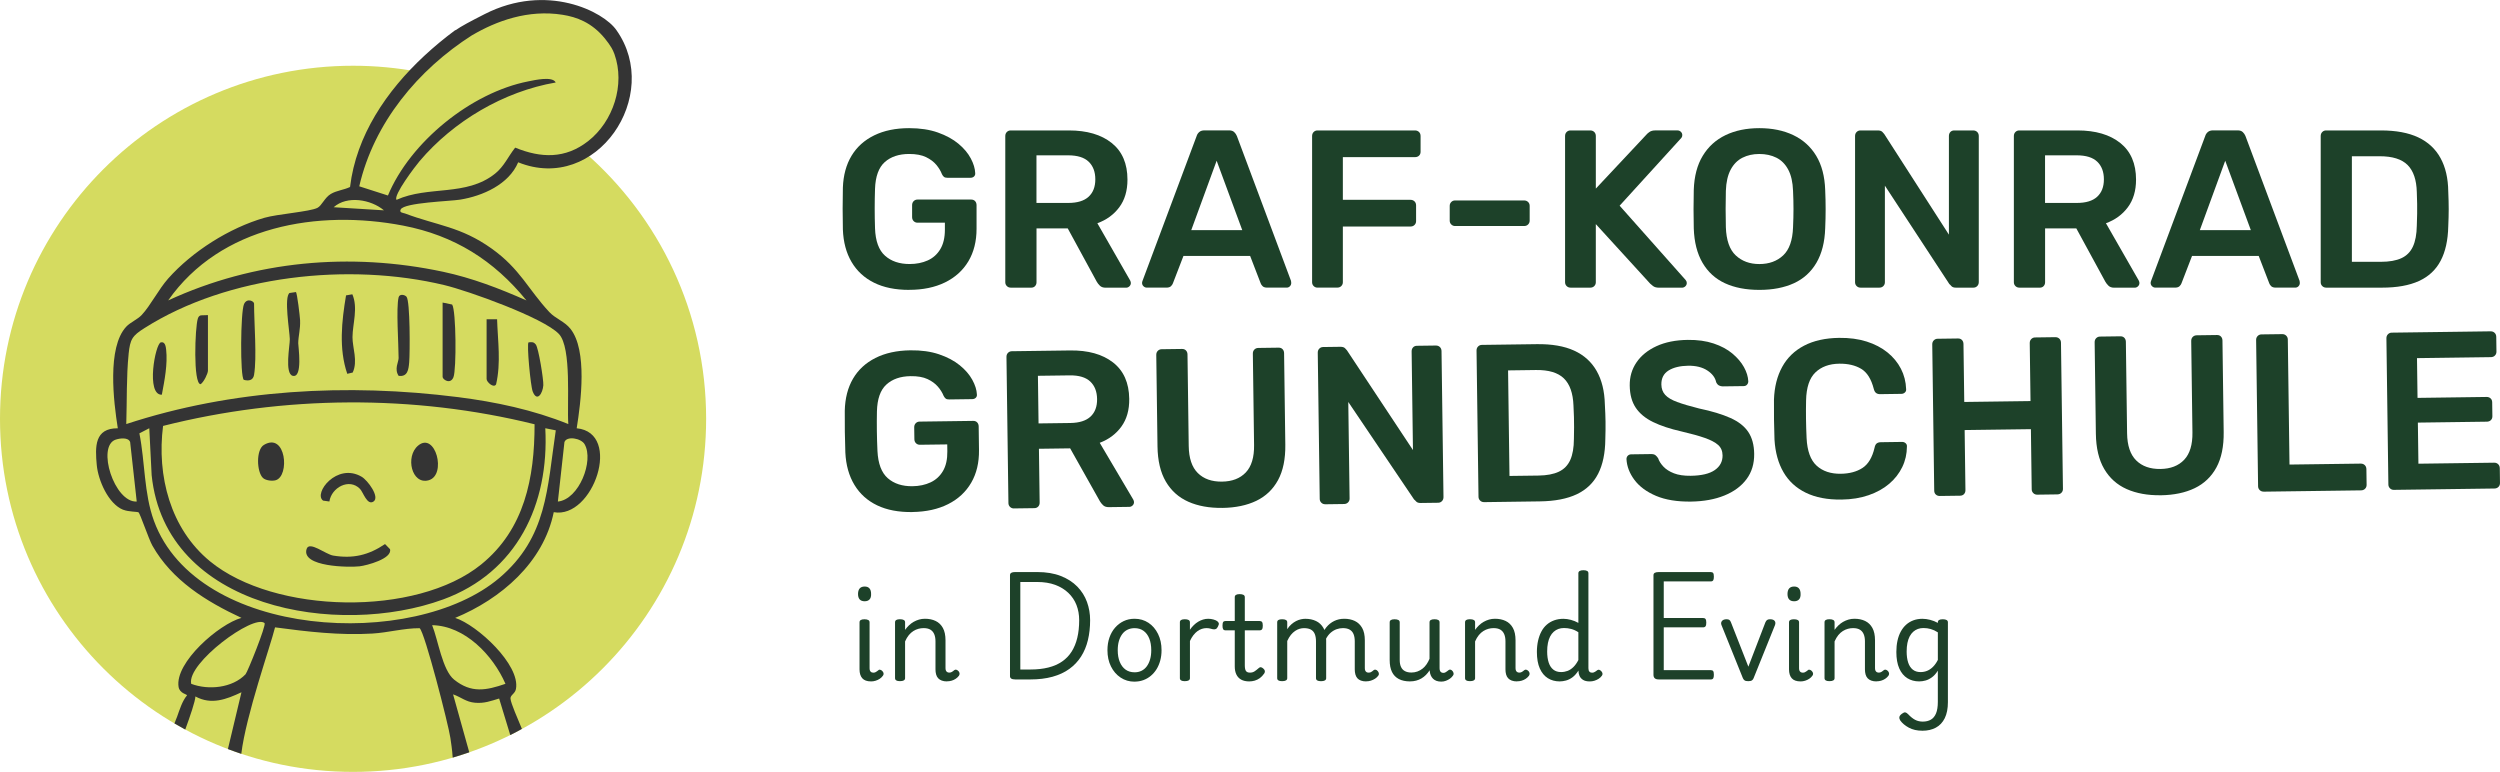
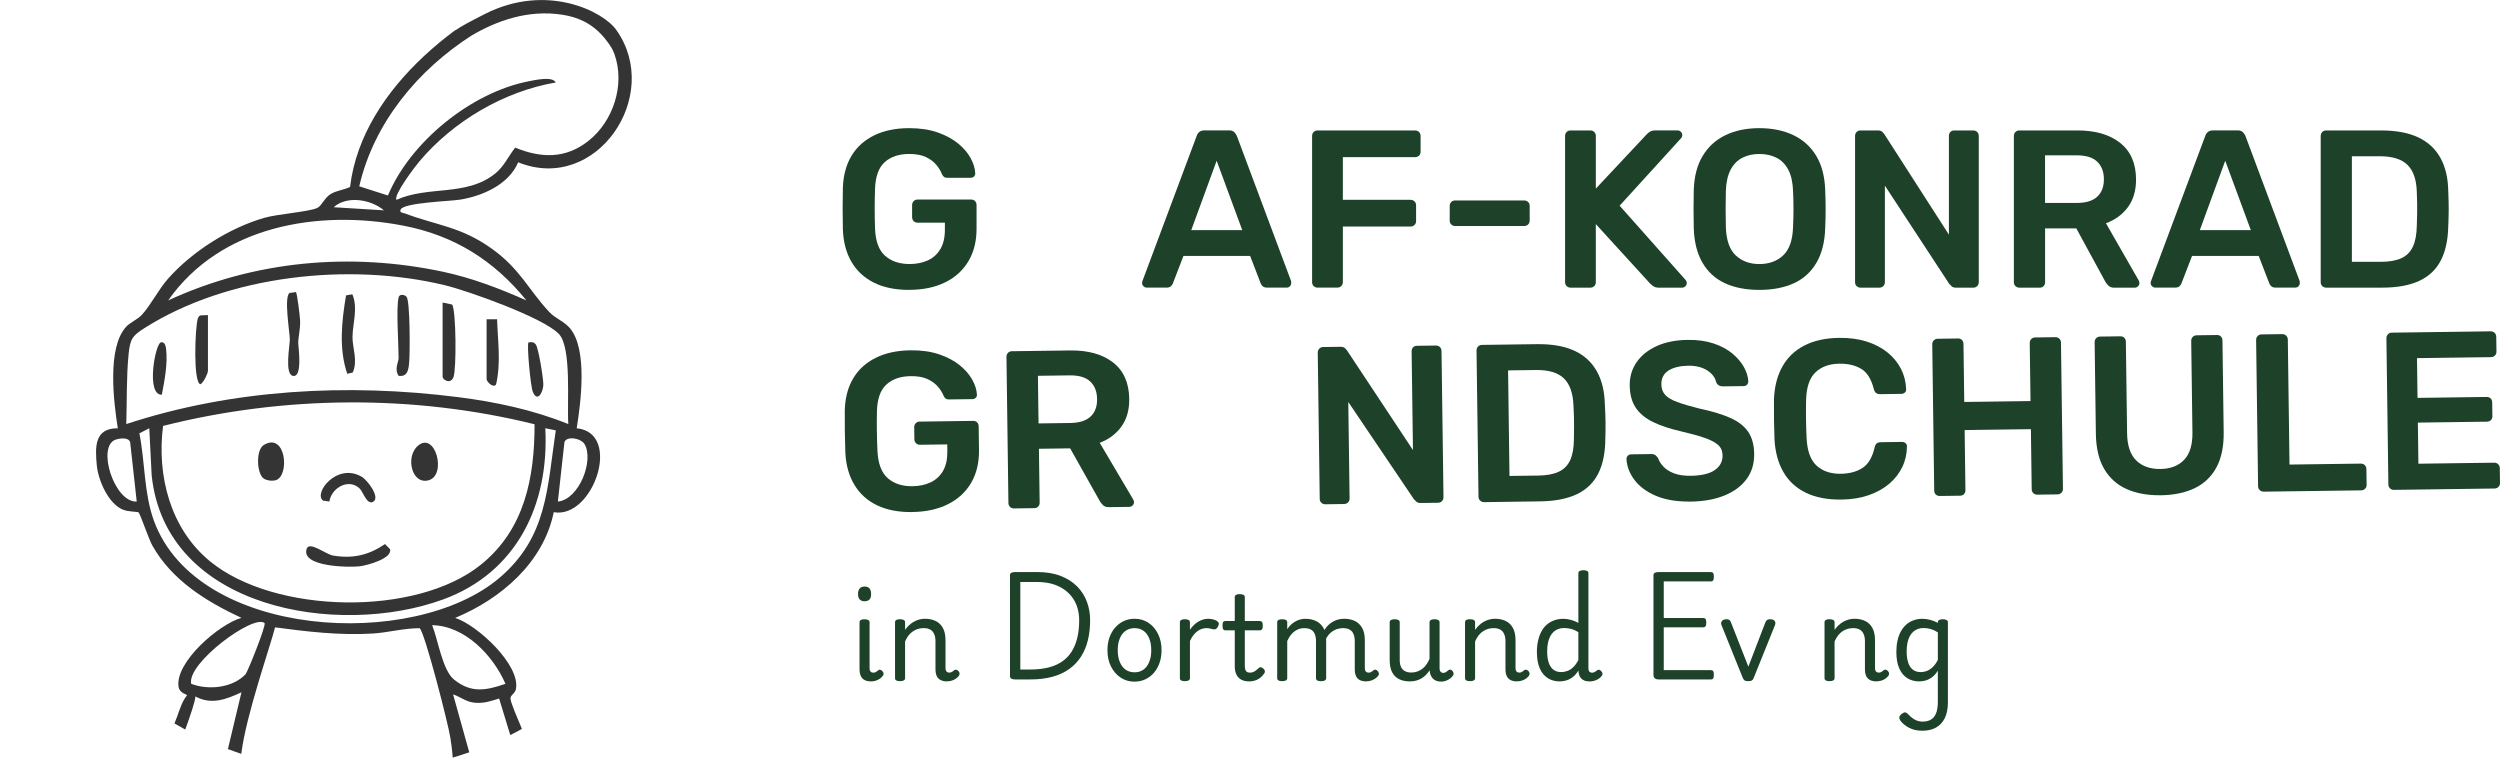
<svg xmlns="http://www.w3.org/2000/svg" id="Ebene_2" data-name="Ebene 2" viewBox="0 0 1184.34 365.66">
  <defs>
    <style>
      .cls-1 {
        fill: #1d4129;
      }

      .cls-2 {
        fill: #d5db60;
      }

      .cls-3 {
        fill: #343434;
      }
    </style>
  </defs>
  <g id="Ebene_1-2" data-name="Ebene 1">
    <g>
      <g>
-         <path class="cls-2" d="M276.79,72l.81-.28,9.49-9.26,8.59-14.01v-21.02l-10.39-13.33-19.21-10.17-25.08,1.13-27.34,13.56-15.4,15.4c-10.04-1.88-20.4-2.88-30.98-2.88C74.88,31.15,0,106.03,0,198.41s74.88,167.26,167.26,167.26,167.26-74.88,167.26-167.26c0-50.48-22.37-95.74-57.73-126.41Z" />
        <g>
          <path class="cls-3" d="M170.37,268.28c3.39-.4,15.6-3.62,14.39-8.13l-2.36-2.41c-7.74,5.24-15.15,7.03-24.59,5.45-3.55-.59-11.32-7.08-12.56-3.12-2.68,8.54,20.23,8.79,25.12,8.21Z" />
          <path class="cls-3" d="M130.55,227.52c6.85-1.91,4.98-23-5.53-16.75-3.81,2.27-3.42,12.87-.44,15.66,1.28,1.2,4.28,1.56,5.97,1.09Z" />
          <path class="cls-3" d="M203,227.54c8.83-2.36,3.26-23.34-4.95-16.42-6.14,5.17-3.04,18.56,4.95,16.42Z" />
          <path class="cls-3" d="M153.07,237.16l2.97.42c.97-6.61,9.38-11.24,14.5-5.98,1.51,1.55,3.39,7.99,6.38,6.01,3.18-2.1-2.72-10.07-5.6-11.76-11.73-6.88-23,7.9-18.26,11.31Z" />
-           <path class="cls-3" d="M115.61,144.04c-1.68,3.61-1.91,34.47-.11,35.9,2.4.66,4.43.22,4.86-2.37,1.39-8.33,0-24.43,0-33.75,0-1.11-3.32-2.86-4.75.22Z" />
+           <path class="cls-3" d="M115.61,144.04Z" />
          <path class="cls-3" d="M209.68,178.56c0,1.22,3.69,3.77,5.14.12,1.45-3.66,1.29-31.56-.62-34.41l-4.52-.94v35.23Z" />
          <path class="cls-3" d="M142.17,151.76c-.08-1.83-1.41-13.04-1.99-13.4l-3.02.44c-2.71,1.98.03,17.94.13,21.87.08,2.79-2.59,16.47,1.43,17.38,4.83,1.09,2.54-14.11,2.56-15.49.07-3.52,1.06-6.63.88-10.81Z" />
          <path class="cls-3" d="M166.93,139.41l-3,.53c-2.05,12.17-3.5,25.24.58,37.15l2.57-.6c2.56-5.38-.13-11.79-.09-16.79.05-6.26,2.72-13.81-.07-20.29Z" />
          <path class="cls-3" d="M188.84,140.84c-1.25,5.02,0,22.22,0,28.78,0,1.85-2.16,5.2.01,8.43,4.3.58,4.7-3.02,5-6.4.38-4.38.49-29.04-1.27-31.07-.9-1.04-3.32-1.43-3.74.25Z" />
          <path class="cls-3" d="M93.72,150.93c-1.35,4.08-2.29,31.03,1.32,31.08,1.49-.95,3.47-5.07,3.47-6.43v-26.3l-3.36.11c-.84.22-1.17.75-1.44,1.54Z" />
          <path class="cls-3" d="M235.02,182.07c2.37-10.27.8-20.46.47-30.81h-4.97v28.29c0,1.46,3.41,4.52,4.5,2.52Z" />
          <path class="cls-3" d="M257.39,182.5c.16-2.56-2.27-17.73-3.57-19.3-1.13-1.36-1.83-1.12-3.44-1.02-.91.91.97,20.75,1.99,23.31,2.1,5.28,4.78.73,5.02-2.99Z" />
          <path class="cls-3" d="M76.2,162.19c-2.67.64-7.16,25.08.47,24.8,1.27-6.72,2.81-14.53,2.04-21.38-.16-1.41-.49-3.9-2.51-3.42Z" />
        </g>
        <path class="cls-3" d="M58.41,241.49c2.53,1.01,6.61.86,7.21,1.23.73.45,4.86,12.74,6.57,15.76,9.32,16.47,25.49,26.46,42.2,34.23-10.6,2.91-31.66,21.13-29.79,32.7.51,3.18,4.19,3.49,3.98,4.02-2.28,2.73-3.51,6.83-4.71,10.18-.15.41-1,2.41-1.22,3.12,2.66,1.53,3.44,1.96,5.11,2.88,2.32-6.32,4.78-13.55,4.81-15.68,7.5,4.14,14.71,1.37,21.82-1.98l-6.42,26.91c1.95.78,4.32,1.53,6.34,2.26,2.23-18.38,13.79-50.98,15.99-59.92,15.21,2.04,30.69,3.87,46.11,2.94,7.41-.44,14.94-2.57,22.38-2.54,2.38,1.65,13.74,46.06,14.57,51.96.29,2.01.89,5.76,1.1,9.36,4.26-1.32,5.11-1.59,7.85-2.52l-7.67-27.46c3.77,1.29,6.05,3.61,10.42,3.98,4.42.37,7.34-.8,11.4-2l5.27,17.3c1.89-.92,3.82-1.94,5.52-2.91-1.96-4.79-5.21-12.03-5.41-14.32-.15-1.71,2.14-2.31,2.58-4.56,2.21-11.44-18.35-30.35-28.78-33.71,21.67-8.98,41.82-26.2,46.69-50.08,18.73,3.38,32.67-37.67,10.87-39.75,2-12.39,5.16-36.95-2.97-47.14-2.78-3.48-7.08-4.8-9.97-7.89-9.96-10.64-13.82-20.48-27.42-30.15-14.64-10.41-25.62-10.8-41.01-16.59-.8-.3-2.85-.31-1.99-1.92,1.73-3.25,23.44-3.85,28.14-4.62,10.65-1.74,23.04-7.16,27.5-17.69,37.07,14.97,68.48-31.6,46.57-62.57-6.11-8.91-33.05-22.57-62.38-7.67-7.3,3.71-10.89,5.64-13.88,7.67h-.17c-4.99,3.7-9.89,7.73-14.56,12.07-.03.02-.05.04-.08.07h0c-17.83,16.59-32.23,37.69-35.15,62.13-2.87,1.38-6.35,1.65-9.12,3.3-2.93,1.75-4.24,5.51-6.33,6.58-3.58,1.83-18.96,2.93-25.08,4.7-16.6,4.78-34.2,15.91-45.64,28.8-4.51,5.08-8.39,12.84-12.53,17.25-1.98,2.11-5.42,3.49-7.34,5.56-9.15,9.85-5.96,35.6-3.98,48.12-11.04-.09-10.78,8.7-9.97,17.42.67,7.15,5.44,18.37,12.54,21.2ZM116.32,319.43c-6.21,6.52-17.62,7.62-25.74,4.52-2.25-9.71,29.68-33.24,34.74-28.77.97.86-8.1,23.3-8.99,24.24ZM239.45,323.95c-9.13,3.14-16.18,4.56-24.31-1.98-5.59-4.5-7.6-18.88-10.42-25.8,15.52.27,28.84,14.25,34.73,27.77ZM236.49,273.85c-40.53,34.34-142.98,28.84-163.54-27.05-4.79-13.03-4.21-27.96-6.92-41.51l4.69-2.42,1.12,22.21c6.52,63.56,88.47,77.02,138.07,58.9,35-12.79,50.31-45.05,48.42-81.11l4.97,1c-4.14,27.62-3.97,50.63-26.8,69.98ZM77.26,201.77c57.25-14.45,118.64-14.97,175.99-.78,0,25.39-4.74,49.72-25.24,66.37-30.74,24.96-98.04,23.57-128.52-1.45-18.83-15.45-25.25-40.55-22.24-64.15ZM276.98,210.51c4.42,7.68-2.6,26.09-12.7,27.1l3.11-28.15c1.01-3.05,7.89-1.93,9.6,1.04ZM223.71,16.66c11.43-6.71,26.45-12.26,42.8-9.66,6.62,1.05,13.8,3.6,20.03,11.22.52.69,1.04,1.35,1.55,2.03.1.14.21.28.31.42,0,.01.02.02.02.03.44.63.87,1.3,1.3,1.99.5.87.96,1.83,1.37,2.97,5.14,14.41-.54,31.88-12.47,41.2-10.81,8.45-22.3,8.09-34.56,3.08-3.33,4.18-5.22,8.9-9.56,12.35-13.72,10.92-31.53,5.55-46.66,12.38-1.6-2.15,8.89-15.93,10.93-18.33,16.09-18.98,39.91-33.03,64.49-37.26-1.47-3.1-9.92-1.14-12.96-.54-27.03,5.29-55.95,28.67-66.52,54.08l-13.59-4.36c6.92-30.09,27.83-55.23,53.51-71.62ZM181.89,99.64l-23.82-1.47c6.4-5.68,17.68-3.69,23.82,1.47ZM191.03,106.89c24.15,4.65,42.94,16.45,58.36,35.43-12.84-5.67-25.7-10.63-39.51-13.58-43.92-9.35-89.37-5.28-130.21,13.58,24.79-35.38,70.99-43.2,111.37-35.43ZM60.92,167.76c.73-7.1,1.72-8.66,7.52-12.33,39.63-25.14,97.01-31.19,142.06-20.37,11.26,2.7,46.92,15.43,54.27,23.15,6.16,6.48,3.76,33.35,4.46,42.68-16.61-6.71-34.45-10.51-52.24-12.76-52.5-6.64-106.85-3.75-157.17,12.76.35-10.67.03-22.57,1.11-33.12ZM54.79,208.28c1.94-.66,6.06-1.25,6.87,1.18l3.11,28.14c-10.59.58-19.13-26.19-9.98-29.33Z" />
      </g>
      <g>
        <path class="cls-1" d="M430.69,137.33c-6.53,0-12.08-1.13-16.65-3.41-4.58-2.27-8.12-5.55-10.64-9.84-2.52-4.29-3.88-9.42-4.1-15.38-.07-3.05-.11-6.33-.11-9.84s.04-6.83.11-9.95c.21-5.89,1.58-10.92,4.1-15.11,2.52-4.19,6.1-7.41,10.75-9.68,4.65-2.27,10.16-3.41,16.55-3.41,5.18,0,9.72.69,13.62,2.07,3.9,1.39,7.15,3.16,9.74,5.32,2.59,2.16,4.54,4.49,5.85,6.97,1.31,2.48,2,4.79,2.08,6.91.07.64-.11,1.17-.53,1.6-.43.42-.99.64-1.7.64h-10.96c-.71,0-1.24-.14-1.6-.42-.36-.28-.68-.71-.96-1.28-.57-1.49-1.45-2.96-2.66-4.42-1.21-1.45-2.84-2.68-4.89-3.67-2.06-.99-4.72-1.49-7.98-1.49-4.82,0-8.67,1.28-11.55,3.83-2.87,2.55-4.42,6.78-4.63,12.66-.21,6.17-.21,12.42,0,18.73.21,6.03,1.79,10.36,4.74,12.98,2.94,2.63,6.83,3.94,11.65,3.94,3.19,0,6.05-.57,8.57-1.7,2.52-1.13,4.51-2.91,5.96-5.32,1.45-2.41,2.18-5.5,2.18-9.26v-3.3h-12.98c-.71,0-1.31-.25-1.81-.74-.5-.5-.74-1.13-.74-1.92v-5.64c0-.78.25-1.42.74-1.92.5-.49,1.1-.74,1.81-.74h25.43c.78,0,1.4.25,1.86.74.46.5.69,1.14.69,1.92v11.17c0,5.96-1.3,11.1-3.88,15.43-2.59,4.33-6.28,7.66-11.07,10-4.79,2.34-10.45,3.51-16.97,3.51Z" />
-         <path class="cls-1" d="M478.79,136.26c-.71,0-1.31-.25-1.81-.74-.5-.5-.74-1.1-.74-1.81v-69.27c0-.78.25-1.42.74-1.91.5-.5,1.1-.74,1.81-.74h27.56c8.58,0,15.36,1.99,20.32,5.96,4.96,3.97,7.45,9.76,7.45,17.35,0,5.25-1.29,9.61-3.88,13.09-2.59,3.48-6.05,5.99-10.38,7.56l15.54,27.13c.21.43.32.82.32,1.17,0,.64-.23,1.17-.69,1.6s-.98.64-1.54.64h-9.68c-1.21,0-2.13-.32-2.77-.96-.64-.64-1.14-1.28-1.49-1.92l-13.73-25.22h-14.79v25.54c0,.71-.23,1.31-.69,1.81-.46.5-1.08.74-1.86.74h-9.68ZM491.02,96.14h15c4.33,0,7.55-.97,9.68-2.93,2.13-1.95,3.19-4.7,3.19-8.25s-1.05-6.33-3.14-8.35c-2.09-2.02-5.34-3.03-9.74-3.03h-15v22.56Z" />
        <path class="cls-1" d="M543.27,136.26c-.57,0-1.08-.21-1.54-.64-.46-.43-.69-.96-.69-1.6,0-.28.07-.6.21-.96l25.65-68.64c.21-.71.62-1.33,1.22-1.86s1.44-.8,2.5-.8h11.6c1.06,0,1.88.26,2.45.8s.99,1.15,1.28,1.86l25.65,68.64c.07.36.11.67.11.96,0,.64-.21,1.17-.64,1.6-.42.43-.92.64-1.49.64h-9.26c-.99,0-1.72-.23-2.18-.69-.46-.46-.76-.9-.9-1.33l-5-12.98h-31.6l-5,12.98c-.14.42-.44.87-.9,1.33-.46.46-1.19.69-2.18.69h-9.26ZM564.34,109.02h24.16l-12.13-32.88-12.03,32.88Z" />
        <path class="cls-1" d="M624.14,136.26c-.71,0-1.31-.25-1.81-.74-.5-.5-.74-1.1-.74-1.81v-69.27c0-.78.25-1.42.74-1.91s1.1-.74,1.81-.74h46.18c.78,0,1.42.25,1.92.74.5.5.74,1.13.74,1.91v7.45c0,.78-.25,1.4-.74,1.86s-1.13.69-1.92.69h-34.16v20.22h32.03c.78,0,1.42.25,1.92.74.5.5.74,1.13.74,1.91v7.45c0,.71-.25,1.31-.74,1.81-.5.5-1.13.74-1.92.74h-32.03v26.39c0,.71-.25,1.31-.74,1.81-.5.5-1.14.74-1.92.74h-9.36Z" />
        <path class="cls-1" d="M689.33,107.08c-.71,0-1.31-.25-1.81-.74-.5-.49-.74-1.1-.74-1.81v-7.02c0-.71.25-1.31.74-1.81s1.1-.74,1.81-.74h32.67c.78,0,1.42.25,1.92.74.5.5.74,1.1.74,1.81v7.02c0,.71-.25,1.31-.74,1.81-.5.5-1.13.74-1.92.74h-32.67Z" />
        <path class="cls-1" d="M743.98,136.26c-.71,0-1.31-.25-1.81-.74-.5-.5-.74-1.1-.74-1.81v-69.27c0-.78.25-1.42.74-1.91s1.1-.74,1.81-.74h9.36c.78,0,1.42.25,1.92.74.49.5.74,1.13.74,1.91v24.9l24.05-25.65c.28-.35.76-.76,1.44-1.22.67-.46,1.58-.69,2.71-.69h10.53c.57,0,1.08.21,1.54.64.46.43.69.96.69,1.6,0,.5-.14.92-.42,1.28l-29.26,32.14,31.28,35.22c.36.43.53.89.53,1.38,0,.64-.23,1.17-.69,1.6-.46.43-.98.64-1.54.64h-10.96c-1.21,0-2.15-.27-2.82-.8-.68-.53-1.12-.9-1.33-1.12l-25.75-28.2v27.56c0,.71-.25,1.31-.74,1.81-.5.5-1.14.74-1.92.74h-9.36Z" />
        <path class="cls-1" d="M833.47,137.33c-6.32,0-11.74-1.05-16.28-3.14s-8.09-5.32-10.64-9.69c-2.55-4.36-3.94-9.81-4.15-16.33-.07-3.05-.11-6.07-.11-9.05s.03-6.03.11-9.15c.21-6.45,1.63-11.85,4.26-16.17,2.62-4.33,6.23-7.59,10.8-9.79,4.58-2.2,9.91-3.3,16.02-3.3s11.45,1.1,16.07,3.3c4.61,2.2,8.23,5.46,10.85,9.79,2.62,4.33,4.04,9.72,4.26,16.17.14,3.12.21,6.17.21,9.15s-.07,6-.21,9.05c-.21,6.53-1.6,11.97-4.15,16.33-2.55,4.36-6.12,7.59-10.69,9.69-4.58,2.09-10.02,3.14-16.33,3.14ZM833.47,125.09c4.61,0,8.37-1.37,11.28-4.1,2.91-2.73,4.47-7.18,4.68-13.35.14-3.12.21-6.01.21-8.67s-.07-5.51-.21-8.56c-.15-4.11-.9-7.47-2.29-10.06-1.38-2.59-3.25-4.47-5.59-5.64-2.34-1.17-5.04-1.76-8.09-1.76s-5.64.59-7.98,1.76c-2.34,1.17-4.2,3.05-5.59,5.64-1.38,2.59-2.15,5.94-2.29,10.06-.07,3.05-.11,5.91-.11,8.56s.03,5.55.11,8.67c.21,6.17,1.77,10.63,4.68,13.35,2.91,2.73,6.63,4.1,11.17,4.1Z" />
        <path class="cls-1" d="M881.36,136.26c-.71,0-1.31-.25-1.81-.74-.5-.5-.74-1.1-.74-1.81v-69.27c0-.78.25-1.42.74-1.91s1.1-.74,1.81-.74h8.19c.99,0,1.72.23,2.18.69.46.46.76.8.9,1.01l30.64,47.67v-46.72c0-.78.23-1.42.69-1.91.46-.5,1.08-.74,1.86-.74h8.94c.78,0,1.42.25,1.92.74.49.5.74,1.13.74,1.91v69.17c0,.78-.25,1.42-.74,1.92-.5.5-1.1.74-1.81.74h-8.3c-.99,0-1.7-.25-2.13-.74-.43-.5-.74-.81-.96-.96l-30.54-46.61v45.76c0,.71-.25,1.31-.74,1.81s-1.14.74-1.92.74h-8.94Z" />
        <path class="cls-1" d="M956.59,136.26c-.71,0-1.31-.25-1.81-.74-.5-.5-.74-1.1-.74-1.81v-69.27c0-.78.25-1.42.74-1.91s1.1-.74,1.81-.74h27.56c8.58,0,15.36,1.99,20.32,5.96,4.96,3.97,7.45,9.76,7.45,17.35,0,5.25-1.3,9.61-3.89,13.09-2.59,3.48-6.05,5.99-10.37,7.56l15.54,27.13c.21.43.32.82.32,1.17,0,.64-.23,1.17-.69,1.6s-.97.64-1.54.64h-9.68c-1.21,0-2.13-.32-2.77-.96-.64-.64-1.14-1.28-1.49-1.92l-13.73-25.22h-14.79v25.54c0,.71-.23,1.31-.69,1.81-.46.5-1.08.74-1.86.74h-9.68ZM968.82,96.14h15c4.33,0,7.56-.97,9.68-2.93,2.13-1.95,3.19-4.7,3.19-8.25s-1.05-6.33-3.14-8.35c-2.09-2.02-5.34-3.03-9.74-3.03h-15v22.56Z" />
        <path class="cls-1" d="M1021.07,136.26c-.57,0-1.08-.21-1.54-.64-.46-.43-.69-.96-.69-1.6,0-.28.07-.6.21-.96l25.65-68.64c.21-.71.62-1.33,1.22-1.86s1.44-.8,2.5-.8h11.6c1.06,0,1.88.26,2.45.8s.99,1.15,1.28,1.86l25.65,68.64c.07.36.11.67.11.96,0,.64-.21,1.17-.64,1.6-.42.43-.92.64-1.49.64h-9.26c-.99,0-1.72-.23-2.18-.69-.46-.46-.76-.9-.9-1.33l-5-12.98h-31.6l-5,12.98c-.14.42-.44.87-.9,1.33-.46.46-1.19.69-2.18.69h-9.26ZM1042.14,109.02h24.16l-12.13-32.88-12.03,32.88Z" />
        <path class="cls-1" d="M1101.95,136.26c-.71,0-1.31-.25-1.81-.74-.5-.5-.74-1.1-.74-1.81v-69.27c0-.78.25-1.42.74-1.91s1.1-.74,1.81-.74h25.96c7.16,0,13.07,1.1,17.72,3.3s8.16,5.46,10.53,9.79c2.38,4.33,3.6,9.61,3.67,15.85.14,3.12.21,5.89.21,8.3s-.07,5.14-.21,8.19c-.14,6.6-1.35,12.04-3.62,16.33-2.27,4.3-5.69,7.49-10.27,9.58-4.58,2.09-10.41,3.14-17.51,3.14h-26.49ZM1114.18,124.03h13.73c3.97,0,7.2-.57,9.68-1.7,2.48-1.13,4.31-2.96,5.48-5.48,1.17-2.52,1.79-5.83,1.86-9.95.07-2.13.12-3.99.16-5.59.03-1.6.03-3.19,0-4.79-.04-1.6-.09-3.42-.16-5.48-.14-5.82-1.6-10.11-4.36-12.87-2.77-2.77-7.17-4.15-13.2-4.15h-13.2v50.01Z" />
        <path class="cls-1" d="M432.24,242.58c-6.53.09-12.09-.97-16.7-3.18-4.61-2.21-8.2-5.44-10.77-9.7-2.58-4.26-4.01-9.36-4.3-15.32-.11-3.05-.19-6.33-.24-9.84-.05-3.51-.06-6.83-.03-9.95.13-5.89,1.43-10.94,3.89-15.17,2.46-4.22,6-7.49,10.62-9.83,4.61-2.33,10.12-3.54,16.5-3.63,5.18-.07,9.73.56,13.65,1.89,3.92,1.33,7.19,3.06,9.81,5.19,2.62,2.13,4.6,4.43,5.95,6.89,1.35,2.47,2.07,4.76,2.17,6.89.08.64-.09,1.17-.51,1.6-.42.43-.99.65-1.69.66l-10.96.15c-.71,0-1.24-.12-1.6-.4-.36-.28-.68-.7-.98-1.26-.59-1.48-1.49-2.94-2.72-4.38-1.23-1.44-2.87-2.64-4.94-3.61-2.07-.96-4.74-1.43-8-1.38-4.82.06-8.65,1.39-11.49,3.99-2.84,2.59-4.32,6.84-4.46,12.72-.13,6.17-.04,12.42.25,18.73.29,6.03,1.93,10.33,4.91,12.92,2.98,2.59,6.88,3.85,11.7,3.78,3.19-.04,6.04-.65,8.54-1.82,2.5-1.17,4.47-2.97,5.89-5.4,1.42-2.43,2.11-5.53,2.06-9.29l-.04-3.3-12.98.17c-.71,0-1.32-.23-1.82-.72-.5-.49-.76-1.12-.77-1.91l-.08-5.64c-.01-.78.23-1.42.72-1.93.49-.5,1.09-.76,1.8-.77l25.43-.34c.78-.01,1.4.23,1.87.72.47.49.71,1.13.72,1.91l.15,11.17c.08,5.96-1.15,11.12-3.68,15.48-2.53,4.36-6.17,7.75-10.93,10.15-4.76,2.4-10.4,3.65-16.92,3.74Z" />
        <path class="cls-1" d="M480.32,240.87c-.71,0-1.32-.23-1.82-.72-.5-.49-.76-1.09-.77-1.8l-.93-69.27c-.01-.78.23-1.42.72-1.92.49-.5,1.09-.76,1.8-.77l27.56-.37c8.58-.12,15.38,1.78,20.4,5.68,5.02,3.91,7.58,9.65,7.68,17.24.07,5.25-1.17,9.63-3.71,13.14-2.54,3.51-5.97,6.08-10.27,7.69l15.9,26.92c.22.42.33.81.34,1.17,0,.64-.22,1.17-.67,1.6s-.97.65-1.53.66l-9.68.13c-1.21.02-2.13-.29-2.78-.92-.65-.63-1.15-1.26-1.52-1.9l-14.07-25.03-14.79.2.34,25.54c0,.71-.21,1.32-.67,1.82-.46.5-1.07.76-1.85.77l-9.68.13ZM492.01,200.59l15-.2c4.33-.06,7.54-1.08,9.64-3.06,2.1-1.98,3.13-4.74,3.08-8.29-.05-3.55-1.13-6.32-3.25-8.31-2.12-1.99-5.38-2.96-9.78-2.9l-15,.2.3,22.56Z" />
-         <path class="cls-1" d="M579.07,240.61c-6.17.08-11.54-.89-16.11-2.92-4.57-2.03-8.12-5.21-10.66-9.54-2.54-4.33-3.86-9.9-3.95-16.71l-.58-43.31c-.01-.78.23-1.42.72-1.92s1.09-.76,1.8-.77l9.68-.13c.78-.01,1.4.23,1.87.72.47.49.71,1.13.72,1.9l.58,43.31c.08,5.81,1.52,10.11,4.32,12.87,2.8,2.77,6.62,4.11,11.44,4.05s8.58-1.51,11.28-4.35c2.69-2.84,4-7.17,3.92-12.98l-.58-43.31c-.01-.78.23-1.42.72-1.92.49-.5,1.12-.76,1.91-.77l9.58-.13c.78-.01,1.4.23,1.87.72.47.49.71,1.13.72,1.9l.58,43.31c.09,6.81-1.06,12.41-3.44,16.8-2.39,4.4-5.82,7.67-10.3,9.83-4.48,2.15-9.84,3.27-16.08,3.36Z" />
        <path class="cls-1" d="M627.79,238.88c-.71,0-1.32-.23-1.82-.72-.5-.49-.76-1.09-.77-1.8l-.93-69.27c-.01-.78.23-1.42.72-1.92s1.09-.76,1.8-.77l8.19-.11c.99-.01,1.72.21,2.19.66.47.45.77.79.92,1l31.28,47.26-.63-46.71c-.01-.78.21-1.42.67-1.92.45-.5,1.07-.76,1.85-.77l8.94-.12c.78-.01,1.42.23,1.93.72.5.49.76,1.12.77,1.9l.93,69.16c.01.78-.23,1.42-.72,1.93-.49.5-1.09.76-1.8.77l-8.3.11c-.99.01-1.7-.22-2.14-.72-.43-.49-.76-.8-.97-.94l-31.17-46.19.62,45.75c0,.71-.23,1.32-.72,1.82s-1.13.76-1.91.77l-8.94.12Z" />
        <path class="cls-1" d="M703.01,237.87c-.71,0-1.32-.23-1.82-.72-.5-.49-.76-1.09-.77-1.8l-.93-69.27c-.01-.78.23-1.42.72-1.92s1.09-.76,1.8-.77l25.96-.35c7.16-.1,13.08.92,17.76,3.06s8.23,5.35,10.67,9.65c2.44,4.29,3.73,9.56,3.88,15.8.18,3.12.29,5.89.32,8.3s0,5.14-.1,8.2c-.05,6.6-1.19,12.06-3.4,16.38-2.21,4.33-5.59,7.56-10.14,9.72-4.55,2.15-10.37,3.28-17.46,3.37l-26.49.36ZM715.09,225.47l13.73-.18c3.97-.05,7.19-.66,9.66-1.83,2.47-1.17,4.27-3.02,5.41-5.55,1.14-2.53,1.71-5.86,1.73-9.97.04-2.13.07-3.99.08-5.59.01-1.6,0-3.19-.06-4.79-.06-1.6-.14-3.42-.23-5.48-.22-5.81-1.73-10.09-4.54-12.82s-7.22-4.05-13.25-3.97l-13.19.18.67,50.01Z" />
        <path class="cls-1" d="M801.13,237.62c-6.6.09-12.13-.82-16.59-2.7-4.46-1.89-7.86-4.4-10.21-7.52-2.35-3.13-3.62-6.43-3.81-9.9,0-.64.2-1.17.62-1.6.42-.43.95-.65,1.59-.66l9.47-.13c.92-.01,1.62.18,2.08.56.46.38.88.86,1.24,1.42.44,1.34,1.28,2.66,2.5,3.96,1.22,1.3,2.89,2.36,4.99,3.18,2.1.82,4.75,1.21,7.95,1.17,5.11-.07,8.91-.97,11.4-2.71,2.49-1.74,3.72-4.06,3.68-6.97-.03-2.06-.73-3.7-2.09-4.92-1.37-1.22-3.46-2.33-6.27-3.32-2.82-.99-6.54-2.02-11.16-3.1-5.34-1.21-9.81-2.69-13.42-4.45-3.61-1.76-6.33-4.01-8.18-6.76-1.85-2.74-2.8-6.24-2.86-10.5-.06-4.11,1.01-7.78,3.21-11,2.19-3.22,5.35-5.78,9.47-7.68,4.13-1.9,9.06-2.89,14.81-2.97,4.61-.06,8.7.51,12.26,1.7,3.56,1.19,6.53,2.79,8.9,4.78,2.37,1.99,4.19,4.13,5.46,6.42,1.27,2.29,1.96,4.53,2.06,6.73,0,.57-.18,1.09-.57,1.55-.38.47-.93.7-1.64.71l-9.9.13c-.57,0-1.14-.13-1.71-.4-.57-.27-1.04-.8-1.4-1.58-.46-2.19-1.86-4.05-4.23-5.58-2.36-1.53-5.39-2.27-9.08-2.22s-6.91.8-9.23,2.25c-2.32,1.45-3.46,3.66-3.42,6.64.03,1.99.63,3.63,1.82,4.92,1.19,1.3,3.08,2.43,5.69,3.38,2.6.96,6.04,1.98,10.31,3.05,6.05,1.27,11,2.76,14.85,4.49,3.86,1.72,6.69,3.94,8.5,6.64,1.81,2.71,2.74,6.16,2.8,10.34.06,4.68-1.14,8.69-3.62,12.02s-5.97,5.92-10.49,7.75c-4.52,1.84-9.79,2.79-15.82,2.88Z" />
        <path class="cls-1" d="M872.31,236.66c-6.6.09-12.2-.99-16.81-3.23-4.61-2.24-8.14-5.49-10.61-9.75-2.47-4.26-3.89-9.4-4.25-15.43-.11-2.91-.19-6.03-.23-9.36s-.05-6.53-.02-9.58c.2-5.96,1.5-11.12,3.89-15.48,2.39-4.36,5.85-7.72,10.4-10.09,4.54-2.37,10.08-3.6,16.6-3.68,4.82-.06,9.16.52,13.01,1.74,3.85,1.22,7.13,2.94,9.86,5.14,2.73,2.2,4.85,4.78,6.38,7.73,1.53,2.96,2.35,6.18,2.47,9.65.08.64-.11,1.17-.57,1.6-.46.43-1,.65-1.64.66l-10.11.14c-.78.01-1.42-.18-1.92-.56-.5-.38-.86-1.03-1.09-1.95-1.2-4.67-3.19-7.83-5.98-9.5-2.79-1.66-6.24-2.47-10.35-2.42-4.75.06-8.53,1.45-11.33,4.15-2.8,2.7-4.27,7.1-4.4,13.2-.13,5.82-.05,11.78.24,17.88.29,6.1,1.88,10.46,4.75,13.08,2.87,2.62,6.69,3.9,11.44,3.84,4.11-.06,7.54-.97,10.28-2.75,2.74-1.78,4.65-4.98,5.73-9.6.2-1,.54-1.67,1.04-2.04s1.13-.55,1.91-.56l10.11-.14c.64,0,1.19.2,1.66.62s.67.95.61,1.59c-.02,3.48-.76,6.72-2.21,9.71-1.45,3-3.51,5.64-6.17,7.91s-5.9,4.07-9.72,5.4c-3.81,1.33-8.13,2.03-12.95,2.09Z" />
        <path class="cls-1" d="M918.9,234.96c-.71,0-1.32-.21-1.82-.67-.5-.45-.76-1.07-.77-1.85l-.93-69.27c-.01-.78.23-1.42.72-1.92s1.09-.76,1.8-.77l9.68-.13c.78-.01,1.4.23,1.87.72.47.49.71,1.13.72,1.9l.37,27.45,31.39-.42-.37-27.45c-.01-.78.23-1.42.72-1.92s1.09-.76,1.8-.77l9.58-.13c.78-.01,1.42.23,1.93.72.5.49.76,1.12.77,1.9l.93,69.27c0,.71-.23,1.32-.72,1.82s-1.13.76-1.91.77l-9.58.13c-.71,0-1.32-.23-1.82-.72-.5-.49-.76-1.09-.77-1.8l-.38-28.51-31.39.42.38,28.51c0,.71-.21,1.32-.67,1.82-.45.5-1.07.76-1.85.77l-9.68.13Z" />
        <path class="cls-1" d="M1023.61,234.62c-6.17.08-11.54-.89-16.11-2.92-4.57-2.03-8.12-5.21-10.66-9.54-2.54-4.33-3.86-9.9-3.95-16.71l-.58-43.31c-.01-.78.23-1.42.72-1.92s1.09-.76,1.8-.77l9.68-.13c.78-.01,1.4.23,1.87.72.47.49.71,1.13.72,1.9l.58,43.31c.08,5.81,1.52,10.11,4.32,12.87,2.8,2.77,6.62,4.11,11.44,4.05s8.58-1.51,11.28-4.35c2.69-2.84,4-7.17,3.92-12.98l-.58-43.31c-.01-.78.23-1.42.72-1.92.49-.5,1.12-.76,1.91-.77l9.58-.13c.78-.01,1.4.23,1.87.72.47.49.71,1.13.72,1.9l.58,43.31c.09,6.81-1.06,12.41-3.44,16.8-2.39,4.4-5.82,7.67-10.3,9.83-4.48,2.15-9.84,3.27-16.08,3.36Z" />
        <path class="cls-1" d="M1072.33,232.9c-.71,0-1.32-.23-1.82-.72-.5-.49-.76-1.09-.77-1.8l-.93-69.37c0-.71.23-1.31.72-1.82s1.09-.76,1.8-.77l9.9-.13c.71,0,1.32.23,1.82.72.5.49.76,1.09.77,1.8l.8,59.27,33.73-.45c.78-.01,1.42.23,1.93.72s.76,1.13.77,1.91l.1,7.45c0,.71-.23,1.32-.72,1.82-.49.5-1.12.76-1.91.77l-46.18.62Z" />
        <path class="cls-1" d="M1134.05,232.07c-.71,0-1.32-.23-1.82-.72-.5-.49-.76-1.09-.77-1.8l-.93-69.27c-.01-.78.23-1.42.72-1.92s1.09-.76,1.8-.77l46.82-.63c.78-.01,1.42.23,1.93.72.5.49.76,1.12.77,1.9l.09,7.02c0,.71-.23,1.32-.72,1.82s-1.12.76-1.91.77l-35.01.47.25,18.83,32.67-.44c.78-.01,1.42.21,1.93.67.5.45.76,1.07.77,1.85l.09,6.6c.01.78-.23,1.4-.72,1.87-.49.47-1.13.71-1.91.72l-32.67.44.26,19.47,35.86-.48c.78-.01,1.42.23,1.92.72.5.49.76,1.12.77,1.9l.09,7.02c0,.71-.23,1.32-.72,1.82-.49.5-1.12.76-1.9.77l-47.67.64Z" />
      </g>
      <g>
        <path class="cls-1" d="M409.63,284.84c-1.03,0-1.82-.28-2.35-.86-.53-.57-.8-1.43-.8-2.57s.27-2.07.8-2.66c.53-.59,1.32-.89,2.35-.89s1.75.3,2.27.89c.52.59.77,1.47.77,2.66.04,1.14-.21,2-.75,2.57-.53.58-1.3.86-2.3.86ZM412.67,322.81c-1.92,0-3.31-.5-4.18-1.49-.87-1-1.3-2.4-1.3-4.21v-22.3c0-.48.19-.84.58-1.08.39-.24.97-.36,1.74-.36s1.42.12,1.83.36c.41.24.61.6.61,1.08v21.75c0,.74.17,1.27.5,1.61s.74.5,1.22.5c.41,0,.75-.07,1.02-.19.28-.13.53-.29.78-.47.24-.19.51-.39.8-.61.22-.19.53-.2.91-.05s.69.37.91.66c.3.33.46.68.5,1.05.04.37-.06.7-.28,1-.41.59-.91,1.09-1.52,1.49-.61.41-1.27.72-1.99.94-.72.22-1.43.33-2.13.33Z" />
        <path class="cls-1" d="M448.65,322.81c-.96,0-1.79-.13-2.49-.39-.7-.26-1.27-.63-1.72-1.11-.44-.48-.77-1.08-.97-1.8-.2-.72-.3-1.52-.3-2.41v-13.28c0-1.29-.19-2.41-.58-3.35-.39-.94-.99-1.66-1.8-2.16-.81-.5-1.9-.75-3.27-.75-.81,0-1.62.11-2.44.33-.81.22-1.61.57-2.38,1.05-.77.48-1.49,1.13-2.16,1.94s-1.25,1.81-1.77,2.99v17.38c0,.48-.2.84-.61,1.08-.41.24-1.02.36-1.83.36s-1.36-.12-1.74-.36c-.39-.24-.58-.6-.58-1.08v-26.46c0-.48.19-.84.58-1.08.39-.24.97-.36,1.74-.36s1.42.12,1.83.36c.41.24.61.6.61,1.08v3.6c.55-.78,1.16-1.49,1.83-2.13s1.4-1.2,2.21-1.66c.81-.46,1.66-.82,2.55-1.08.89-.26,1.83-.39,2.82-.39,1.92,0,3.61.35,5.06,1.05,1.46.7,2.6,1.8,3.43,3.29s1.25,3.46,1.25,5.9v13.17c0,.48.07.88.22,1.19.15.32.36.54.64.69.28.15.58.22.91.22s.64-.06.91-.17c.28-.11.54-.27.8-.47.26-.2.52-.4.77-.58.3-.22.63-.25,1-.11.37.15.68.37.94.66.3.37.45.74.47,1.1.02.37-.08.72-.3,1.05-.41.55-.91,1.03-1.52,1.44-.61.41-1.26.71-1.97.91-.7.2-1.42.3-2.16.3Z" />
        <path class="cls-1" d="M480.91,321.87c-1.62,0-2.44-.51-2.44-1.55v-47.82c0-.52.2-.9.61-1.14.41-.24,1.01-.36,1.83-.36h10.4c4.32,0,8.05.62,11.21,1.86,3.16,1.24,5.76,2.91,7.83,5.03,2.07,2.12,3.6,4.55,4.59,7.28,1,2.73,1.49,5.61,1.49,8.64,0,3.39-.35,6.54-1.05,9.44-.7,2.9-1.78,5.49-3.24,7.78-1.46,2.29-3.31,4.25-5.56,5.87-2.25,1.63-4.92,2.86-8,3.71-3.08.85-6.58,1.27-10.49,1.27h-7.19ZM483.35,317.17h4.76c3.17,0,6.01-.31,8.52-.94,2.51-.63,4.69-1.58,6.53-2.85,1.84-1.27,3.36-2.85,4.54-4.73,1.18-1.88,2.07-4.06,2.66-6.53.59-2.47.89-5.24.89-8.3,0-2.58-.42-4.97-1.27-7.17-.85-2.19-2.13-4.11-3.85-5.76-1.72-1.64-3.8-2.91-6.25-3.82-2.45-.9-5.3-1.36-8.55-1.36h-7.97v41.46Z" />
        <path class="cls-1" d="M537.48,322.93c-2.47,0-4.68-.65-6.61-1.94-1.94-1.29-3.46-3.05-4.57-5.29-1.11-2.23-1.66-4.79-1.66-7.67,0-2.18.31-4.17.94-5.98.63-1.81,1.52-3.38,2.68-4.71,1.16-1.33,2.52-2.36,4.07-3.1,1.55-.74,3.27-1.11,5.15-1.11,2.47,0,4.67.64,6.59,1.91,1.92,1.27,3.43,3.04,4.54,5.29,1.11,2.25,1.66,4.81,1.66,7.69,0,1.74-.2,3.36-.61,4.87s-.99,2.88-1.74,4.1c-.76,1.22-1.66,2.27-2.71,3.15-1.05.88-2.23,1.57-3.54,2.05-1.31.48-2.7.72-4.18.72ZM537.48,318.5c1.22,0,2.32-.24,3.29-.72.98-.48,1.81-1.18,2.49-2.1.68-.92,1.21-2.03,1.58-3.32.37-1.29.55-2.73.55-4.32,0-2.14-.31-3.99-.94-5.56-.63-1.57-1.53-2.78-2.71-3.63-1.18-.85-2.6-1.27-4.26-1.27-1.22,0-2.32.24-3.32.72s-1.84,1.18-2.52,2.1c-.68.92-1.21,2.02-1.58,3.29s-.55,2.72-.55,4.34c0,2.14.32,4,.97,5.56.65,1.57,1.56,2.78,2.74,3.63,1.18.85,2.6,1.27,4.26,1.27Z" />
        <path class="cls-1" d="M561.27,322.7c-.77,0-1.36-.12-1.74-.36-.39-.24-.58-.6-.58-1.08v-26.46c0-.48.19-.84.58-1.08.39-.24.97-.36,1.74-.36.81,0,1.42.12,1.83.36.41.24.61.6.61,1.08v3.54c.55-.81,1.16-1.54,1.83-2.19.66-.64,1.36-1.19,2.1-1.63.74-.44,1.5-.78,2.3-1.02.79-.24,1.59-.36,2.41-.36s1.67.11,2.46.33c.79.22,1.39.48,1.8.78.41.29.66.63.77,1,.11.37-.04.92-.44,1.66-.26.55-.59.92-1,1.1-.41.19-.9.2-1.49.06-.41-.11-.84-.22-1.3-.33-.46-.11-1.01-.17-1.63-.17-.74,0-1.47.12-2.19.36s-1.42.61-2.1,1.11c-.68.5-1.32,1.14-1.91,1.91-.59.78-1.13,1.68-1.6,2.71v17.6c0,.48-.2.84-.61,1.08-.41.24-1.02.36-1.83.36Z" />
        <path class="cls-1" d="M591.82,322.81c-1.55,0-2.83-.29-3.85-.86-1.02-.57-1.77-1.39-2.27-2.44s-.75-2.32-.75-3.79v-17.1h-4.32c-.55,0-.94-.17-1.16-.5-.22-.33-.33-.9-.33-1.71s.11-1.43.33-1.75c.22-.31.61-.47,1.16-.47h4.32v-11.29c0-.48.19-.84.58-1.08s.97-.36,1.74-.36,1.42.12,1.83.36.61.6.61,1.08v11.29h6.97c.55,0,.95.16,1.19.47.24.31.36.9.36,1.75s-.12,1.38-.36,1.71c-.24.33-.64.5-1.19.5h-6.97v16.55c0,1.25.17,2.15.53,2.68s.99.8,1.91.8c.85,0,1.58-.2,2.19-.61.61-.41,1.25-.9,1.91-1.49.44-.41.86-.54,1.25-.42.39.13.75.36,1.08.69.41.37.62.75.64,1.14.02.39-.08.75-.3,1.08-.63.92-1.33,1.66-2.1,2.22-.78.55-1.59.95-2.44,1.19s-1.7.36-2.55.36Z" />
        <path class="cls-1" d="M607.37,322.7c-.77,0-1.36-.12-1.74-.36-.39-.24-.58-.6-.58-1.08v-26.46c0-.48.19-.84.58-1.08.39-.24.97-.36,1.74-.36.81,0,1.42.12,1.83.36.41.24.61.6.61,1.08v3.27c.59-.92,1.25-1.7,1.97-2.32.72-.63,1.46-1.14,2.21-1.52.75-.39,1.51-.66,2.27-.83s1.47-.25,2.13-.25c1.88,0,3.56.35,5.04,1.05,1.48.7,2.65,1.8,3.52,3.29s1.3,3.46,1.3,5.9v17.88c0,.48-.2.84-.61,1.08s-1.02.36-1.83.36-1.41-.12-1.8-.36c-.39-.24-.58-.6-.58-1.08v-17.43c0-1.33-.19-2.46-.55-3.41-.37-.94-.97-1.65-1.8-2.13s-1.95-.72-3.35-.72c-.66,0-1.35.1-2.05.3-.7.2-1.41.54-2.13,1.02-.72.48-1.39,1.11-2.02,1.88-.63.78-1.2,1.74-1.72,2.88v17.6c0,.48-.2.84-.61,1.08-.41.24-1.02.36-1.83.36ZM647.22,322.81c-.96,0-1.79-.13-2.49-.39-.7-.26-1.26-.63-1.69-1.11-.42-.48-.74-1.08-.94-1.8s-.3-1.52-.3-2.41v-13.28c0-1.29-.18-2.41-.55-3.35-.37-.94-.97-1.66-1.8-2.16s-1.93-.75-3.29-.75c-.96,0-1.93.17-2.91.5-.98.33-1.91.88-2.8,1.63-.89.76-1.67,1.78-2.35,3.07-.68,1.29-1.23,2.88-1.63,4.76h-1.44c0-2.1.29-4.03.86-5.78.57-1.75,1.38-3.27,2.44-4.57,1.05-1.29,2.3-2.29,3.74-2.99,1.44-.7,3.02-1.05,4.76-1.05,1.88,0,3.55.35,5.01,1.05,1.46.7,2.61,1.8,3.46,3.29.85,1.49,1.27,3.46,1.27,5.9v13.17c0,.48.07.88.22,1.19.15.32.35.54.61.69.26.15.55.22.89.22.44,0,.79-.06,1.05-.17.26-.11.5-.26.72-.44.22-.19.48-.39.77-.61.26-.18.57-.23.94-.14.37.09.7.34,1,.75.22.26.37.58.44.97.07.39,0,.73-.22,1.02-.41.59-.92,1.09-1.55,1.49s-1.3.72-2.02.94-1.45.33-2.19.33Z" />
        <path class="cls-1" d="M668.03,322.81c-2.14,0-3.93-.38-5.37-1.14-1.44-.76-2.52-1.88-3.24-3.37-.72-1.49-1.08-3.37-1.08-5.62v-17.87c0-.48.19-.84.58-1.08.39-.24.97-.36,1.74-.36.81,0,1.42.12,1.83.36.41.24.61.6.61,1.08v17.87c0,1.29.2,2.38.61,3.27.41.89,1.02,1.55,1.86,1.99.83.44,1.85.66,3.07.66,1.03,0,1.99-.17,2.88-.5s1.69-.78,2.41-1.36c.72-.57,1.36-1.26,1.91-2.07.55-.81,1.01-1.68,1.38-2.6v-17.27c0-.48.19-.84.58-1.08.39-.24.99-.36,1.8-.36s1.36.12,1.77.36c.41.24.61.6.61,1.08v21.75c0,.52.07.94.22,1.27.15.33.36.57.64.72.28.15.58.22.91.22s.64-.06.91-.19c.28-.13.55-.3.83-.53.28-.22.54-.42.8-.61.29-.22.62-.27.97-.17.35.11.67.37.97.78.18.26.31.57.39.94.07.37-.02.72-.28,1.05-.37.56-.85,1.04-1.44,1.47-.59.42-1.24.76-1.94,1.02s-1.42.39-2.16.39c-.89,0-1.65-.12-2.3-.36-.64-.24-1.19-.58-1.63-1.02-.44-.44-.79-.96-1.05-1.55-.26-.59-.42-1.24-.5-1.94l-.06-.5c-.52.81-1.1,1.54-1.74,2.19-.65.65-1.36,1.2-2.13,1.66-.77.46-1.61.81-2.52,1.05-.9.24-1.85.36-2.85.36Z" />
        <path class="cls-1" d="M718.67,322.81c-.96,0-1.79-.13-2.49-.39-.7-.26-1.27-.63-1.72-1.11-.44-.48-.77-1.08-.97-1.8s-.3-1.52-.3-2.41v-13.28c0-1.29-.19-2.41-.58-3.35-.39-.94-.99-1.66-1.8-2.16-.81-.5-1.9-.75-3.27-.75-.81,0-1.62.11-2.43.33-.81.22-1.61.57-2.38,1.05-.78.48-1.49,1.13-2.16,1.94-.66.81-1.25,1.81-1.77,2.99v17.38c0,.48-.2.84-.61,1.08-.41.24-1.02.36-1.83.36s-1.36-.12-1.74-.36c-.39-.24-.58-.6-.58-1.08v-26.46c0-.48.19-.84.58-1.08.39-.24.97-.36,1.74-.36.81,0,1.42.12,1.83.36.41.24.61.6.61,1.08v3.6c.55-.78,1.16-1.49,1.83-2.13s1.4-1.2,2.21-1.66c.81-.46,1.66-.82,2.55-1.08s1.83-.39,2.82-.39c1.92,0,3.61.35,5.07,1.05,1.46.7,2.6,1.8,3.43,3.29.83,1.49,1.25,3.46,1.25,5.9v13.17c0,.48.08.88.22,1.19.15.32.36.54.64.69.28.15.58.22.91.22s.64-.06.91-.17c.28-.11.54-.27.8-.47.26-.2.52-.4.77-.58.3-.22.63-.25,1-.11s.68.37.94.66c.3.37.45.74.47,1.1.02.37-.08.72-.3,1.05-.41.55-.91,1.03-1.52,1.44-.61.41-1.26.71-1.97.91s-1.42.3-2.16.3Z" />
        <path class="cls-1" d="M738.87,322.81c-2.1,0-3.97-.51-5.59-1.52-1.63-1.02-2.9-2.56-3.82-4.62s-1.38-4.67-1.38-7.81c0-1.92.19-3.69.55-5.31.37-1.62.89-3.08,1.58-4.37.68-1.29,1.53-2.38,2.55-3.26,1.02-.89,2.19-1.57,3.52-2.05,1.33-.48,2.79-.72,4.37-.72,1.11,0,2.29.17,3.54.5,1.25.33,2.43.81,3.54,1.44v-23.52c0-.48.2-.84.61-1.08.41-.24,1-.36,1.77-.36s1.41.12,1.8.36c.39.24.58.6.58,1.08v45c0,.74.16,1.27.47,1.61.31.33.73.5,1.25.5.33,0,.64-.06.91-.17.28-.11.54-.26.8-.44s.53-.39.83-.61c.3-.22.62-.25.97-.11s.65.37.91.66c.3.33.47.68.53,1.05.05.37-.03.7-.25,1-.41.59-.92,1.09-1.55,1.49s-1.3.72-2.02.94c-.72.22-1.45.33-2.19.33-1.4,0-2.49-.26-3.27-.78-.77-.51-1.32-1.15-1.63-1.91s-.47-1.52-.47-2.3v-.17c-.89,1.4-1.84,2.47-2.85,3.21-1.02.74-2.04,1.25-3.07,1.52-1.03.28-2.03.42-2.99.42ZM732.95,308.64c0,2.03.24,3.77.72,5.23.48,1.46,1.21,2.57,2.19,3.35.98.78,2.2,1.16,3.68,1.16,1.07,0,2.09-.19,3.07-.55.98-.37,1.9-.98,2.77-1.83s1.65-1.96,2.35-3.32v-13.17c-1.14-.74-2.27-1.25-3.38-1.55-1.11-.29-2.25-.44-3.43-.44-.96,0-1.85.15-2.66.44-.81.3-1.55.74-2.21,1.33s-1.23,1.33-1.69,2.22c-.46.88-.81,1.92-1.05,3.1-.24,1.18-.36,2.53-.36,4.04Z" />
        <path class="cls-1" d="M785.75,321.87c-.81,0-1.42-.18-1.83-.55s-.61-.92-.61-1.66v-47.15c0-.52.2-.9.61-1.14s1.02-.36,1.83-.36h24.68c.55,0,.94.16,1.16.47.22.32.33.9.33,1.75s-.11,1.38-.33,1.71-.61.5-1.16.5h-22.25v17.33h18.6c.55,0,.95.15,1.19.47.24.32.36.9.36,1.75s-.12,1.38-.36,1.71-.64.5-1.19.5h-18.6v20.26h22.25c.55,0,.94.16,1.16.47.22.32.33.9.33,1.75s-.11,1.38-.33,1.71-.61.5-1.16.5h-24.68Z" />
        <path class="cls-1" d="M828.2,322.7c-.81,0-1.39-.13-1.74-.39-.35-.26-.62-.61-.8-1.05l-10.13-25.13c-.3-.74-.22-1.38.22-1.94.44-.55,1.18-.83,2.21-.83.55,0,.99.11,1.3.33.31.22.56.59.75,1.11l8.25,21.03,8.08-21.03c.22-.52.5-.88.83-1.11.33-.22.77-.33,1.33-.33,1.07,0,1.81.26,2.21.78.41.52.46,1.18.17,1.99l-10.13,25.13c-.15.44-.41.79-.78,1.05s-.96.39-1.77.39Z" />
-         <path class="cls-1" d="M849.95,284.84c-1.03,0-1.82-.28-2.35-.86-.53-.57-.8-1.43-.8-2.57s.27-2.07.8-2.66c.53-.59,1.32-.89,2.35-.89s1.75.3,2.27.89c.52.59.78,1.47.78,2.66.04,1.14-.21,2-.75,2.57-.54.58-1.3.86-2.3.86ZM853,322.81c-1.92,0-3.31-.5-4.18-1.49s-1.3-2.4-1.3-4.21v-22.3c0-.48.19-.84.58-1.08.39-.24.97-.36,1.74-.36.81,0,1.42.12,1.83.36.41.24.61.6.61,1.08v21.75c0,.74.17,1.27.5,1.61s.74.5,1.22.5c.41,0,.75-.07,1.02-.19.28-.13.53-.29.78-.47.24-.19.51-.39.8-.61.22-.19.53-.2.91-.05.39.15.69.37.91.66.29.33.46.68.5,1.05.03.37-.06.7-.28,1-.41.59-.91,1.09-1.52,1.49-.61.41-1.27.72-1.99.94-.72.22-1.43.33-2.13.33Z" />
        <path class="cls-1" d="M888.97,322.81c-.96,0-1.79-.13-2.49-.39-.7-.26-1.27-.63-1.72-1.11-.44-.48-.77-1.08-.97-1.8s-.3-1.52-.3-2.41v-13.28c0-1.29-.19-2.41-.58-3.35-.39-.94-.99-1.66-1.8-2.16-.81-.5-1.9-.75-3.27-.75-.81,0-1.62.11-2.43.33-.81.22-1.61.57-2.38,1.05-.78.48-1.49,1.13-2.16,1.94-.66.81-1.25,1.81-1.77,2.99v17.38c0,.48-.2.84-.61,1.08-.41.24-1.02.36-1.83.36s-1.36-.12-1.74-.36c-.39-.24-.58-.6-.58-1.08v-26.46c0-.48.19-.84.58-1.08.39-.24.97-.36,1.74-.36.81,0,1.42.12,1.83.36.41.24.61.6.61,1.08v3.6c.55-.78,1.16-1.49,1.83-2.13s1.4-1.2,2.21-1.66c.81-.46,1.66-.82,2.55-1.08s1.83-.39,2.82-.39c1.92,0,3.61.35,5.07,1.05,1.46.7,2.6,1.8,3.43,3.29s1.25,3.46,1.25,5.9v13.17c0,.48.08.88.22,1.19.15.32.36.54.64.69.28.15.58.22.91.22s.64-.06.91-.17c.28-.11.54-.27.8-.47.26-.2.52-.4.77-.58.3-.22.63-.25,1-.11s.68.37.94.66c.3.37.45.74.47,1.1.02.37-.08.72-.3,1.05-.41.55-.91,1.03-1.52,1.44-.61.41-1.26.71-1.97.91s-1.42.3-2.16.3Z" />
        <path class="cls-1" d="M910.67,346.17c-2.47,0-4.59-.48-6.37-1.44-1.77-.96-3.14-2.1-4.09-3.43-.33-.52-.47-1.03-.42-1.55.06-.52.45-1.05,1.19-1.61.7-.52,1.25-.74,1.63-.66.39.07.82.35,1.3.83,1.14,1.22,2.25,2.11,3.32,2.68,1.07.57,2.29.86,3.65.86,1.47,0,2.75-.3,3.82-.91,1.07-.61,1.89-1.6,2.46-2.96.57-1.37.86-3.19.86-5.48v-14.78c-.85,1.37-1.78,2.42-2.8,3.15-1.02.74-2.03,1.25-3.04,1.52-1.02.28-2.02.42-3.02.42-2.1,0-3.97-.51-5.59-1.52-1.63-1.02-2.9-2.56-3.82-4.62-.92-2.07-1.38-4.67-1.38-7.81,0-1.92.18-3.69.53-5.31.35-1.62.88-3.08,1.58-4.37.7-1.29,1.55-2.38,2.55-3.26,1-.89,2.14-1.57,3.43-2.05,1.29-.48,2.71-.72,4.26-.72,1.18,0,2.41.17,3.68.5,1.27.33,2.48.81,3.63,1.44v-.28c0-.48.18-.84.55-1.08.37-.24.96-.36,1.77-.36s1.42.12,1.83.36c.41.24.61.6.61,1.08v37.86c0,3.02-.5,5.54-1.49,7.56-1,2.01-2.4,3.51-4.21,4.48-1.81.98-3.95,1.47-6.42,1.47ZM909.84,318.39c1.07,0,2.09-.19,3.07-.58.98-.39,1.9-1.01,2.77-1.86.87-.85,1.65-1.95,2.35-3.32v-13.06c-1.14-.74-2.27-1.26-3.38-1.58-1.11-.31-2.25-.47-3.43-.47-.96,0-1.85.15-2.66.44-.81.3-1.55.74-2.21,1.33s-1.23,1.33-1.69,2.22c-.46.88-.81,1.92-1.05,3.1-.24,1.18-.36,2.53-.36,4.04,0,2.03.24,3.77.72,5.23.48,1.46,1.21,2.57,2.19,3.35.98.78,2.2,1.16,3.68,1.16Z" />
      </g>
    </g>
  </g>
</svg>